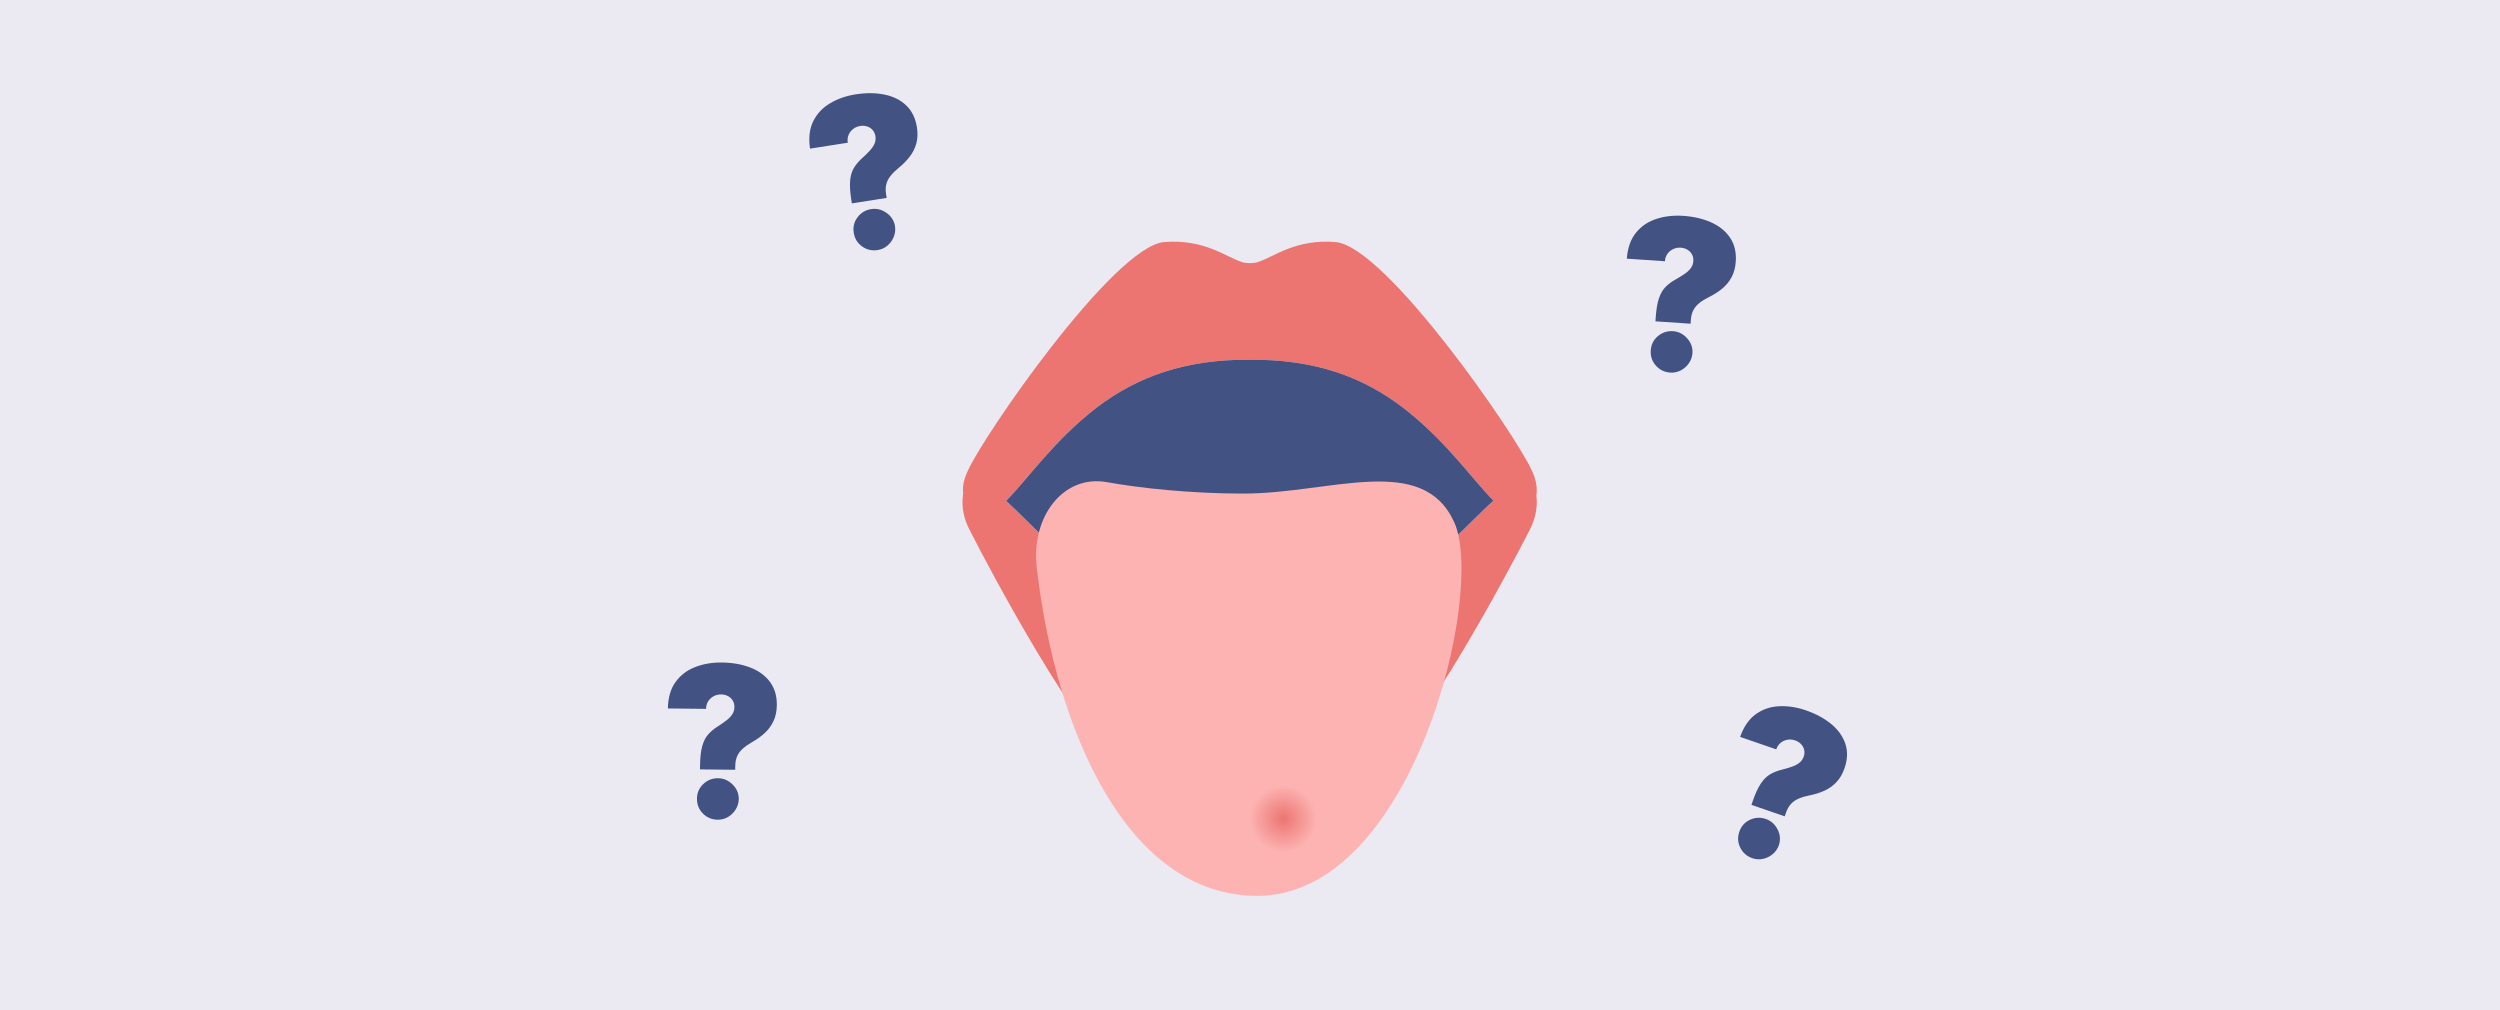
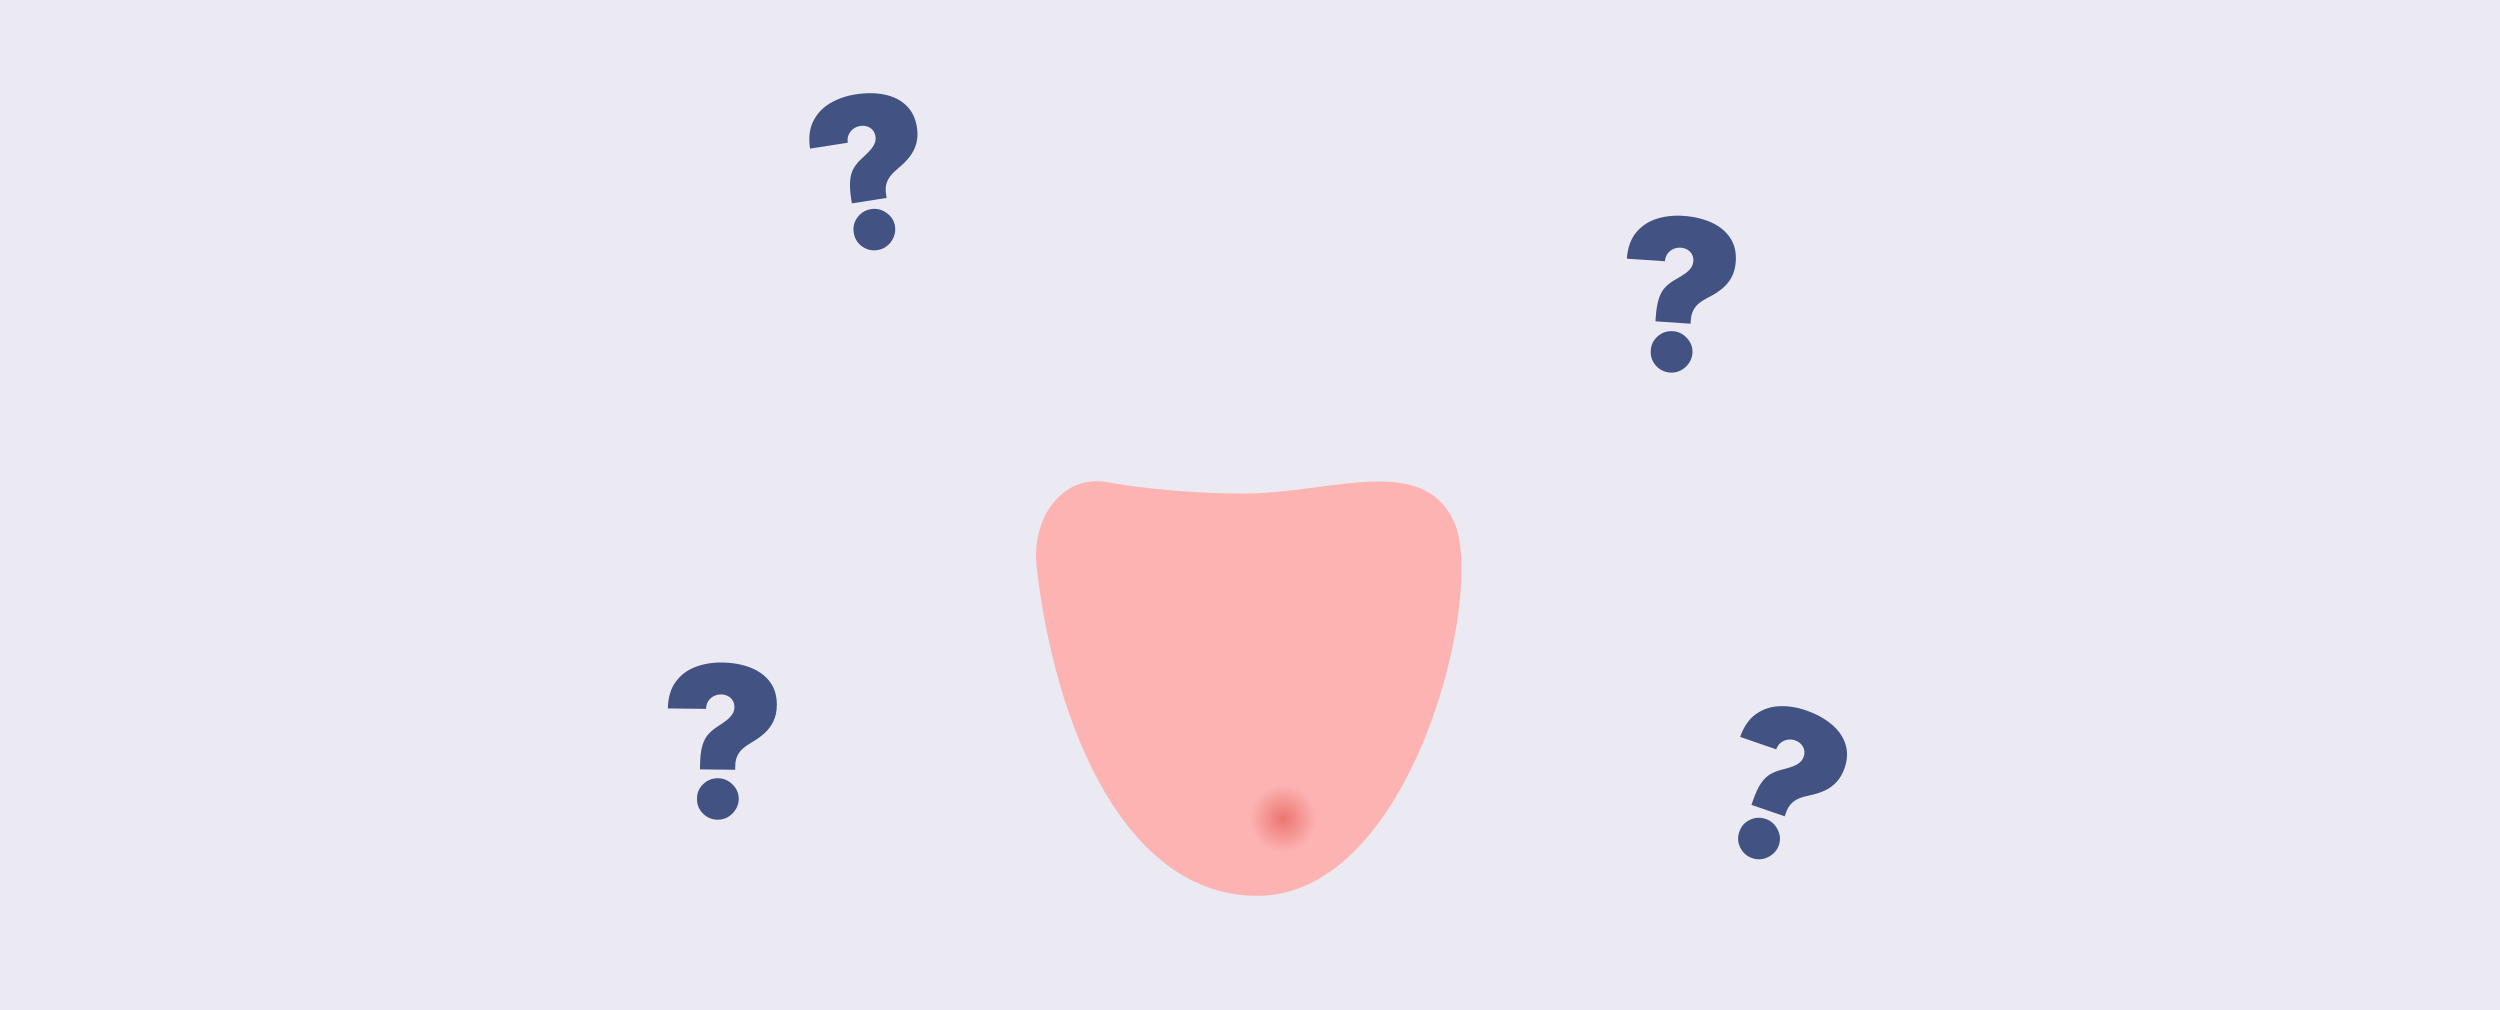
<svg xmlns="http://www.w3.org/2000/svg" width="1200" height="485" viewBox="0 0 1200 485" fill="none">
  <rect width="1200" height="485" fill="#EBE9F1" />
-   <path fill-rule="evenodd" clip-rule="evenodd" d="M737.475 237.894C738.158 243.473 736.906 249.051 734.401 254.06C723.13 276.26 682.373 351.854 664.044 364.378C646.967 376.104 626.475 378.153 612.016 376.331C603.933 375.421 595.736 375.421 587.653 376.331C573.081 378.153 552.588 376.104 535.625 364.378C517.296 351.854 476.425 276.26 465.268 254.06C462.65 249.051 461.511 243.473 462.194 237.894C462.194 237.439 462.308 237.097 462.308 236.756C461.967 233.796 462.536 230.38 464.358 226.396C471.644 209.546 534.601 118.355 558.736 116.192C577.976 114.599 588.564 123.365 595.736 125.642C596.04 125.793 596.381 125.907 596.761 125.983C596.989 126.059 597.216 126.097 597.444 126.097C597.672 126.097 597.899 126.135 598.127 126.211C598.279 126.211 598.431 126.211 598.582 126.211C599.038 126.287 599.493 126.325 599.949 126.325C600.404 126.325 600.859 126.287 601.315 126.211C601.467 126.211 601.618 126.211 601.77 126.211C601.998 126.135 602.225 126.097 602.453 126.097C602.681 126.097 602.909 126.059 603.136 125.983C603.516 125.907 603.857 125.793 604.161 125.642C611.333 123.365 621.921 114.599 641.161 116.192C665.296 118.355 728.253 209.546 735.54 226.396C737.475 230.722 737.93 234.593 737.475 237.667C737.475 237.742 737.475 237.818 737.475 237.894ZM682.829 270.796C692.278 265.559 705.712 250.417 716.869 240.285C706.736 230.266 694.327 211.71 673.266 195.543C654.026 180.857 631.029 172.433 599.949 172.66C568.868 172.433 545.872 180.857 526.518 195.543C505.456 211.823 493.047 230.38 482.914 240.399C494.071 250.531 507.278 265.559 516.727 270.796C530.616 278.424 556.118 292.996 577.521 304.836C591.41 312.464 608.259 312.464 622.149 304.836C643.438 292.996 668.939 278.424 682.829 270.796Z" fill="#EC7571" />
-   <path fill-rule="evenodd" clip-rule="evenodd" d="M682.829 270.796C692.278 265.559 705.712 250.417 716.869 240.285C706.736 230.266 694.327 211.71 673.266 195.543C654.026 180.857 631.029 172.433 599.949 172.66C568.868 172.433 545.872 180.857 526.518 195.543C505.456 211.823 493.047 230.38 482.914 240.399C494.071 250.531 507.278 265.559 516.727 270.796C530.616 278.424 556.118 292.996 577.521 304.836C591.41 312.464 608.259 312.464 622.149 304.836C643.438 292.996 668.939 278.424 682.829 270.796Z" fill="#415283" />
  <path d="M497.607 272.209C494.875 248.301 510.244 227.581 531.419 231.452C547.13 234.298 571.721 236.916 596.767 236.916C638.776 236.916 682.949 217.107 698.09 250.806C713.118 284.504 678.167 430 603.484 430C540.299 430 506.373 349.055 497.607 272.209Z" fill="#FCB3B2" />
  <path d="M408.895 97.622L408.628 95.924C408.017 92.034 407.836 88.885 408.086 86.478C408.336 84.07 408.953 82.077 409.937 80.497C410.917 78.893 412.191 77.388 413.758 75.982C415.112 74.755 416.306 73.589 417.34 72.484C418.398 71.376 419.187 70.249 419.708 69.104C420.253 67.955 420.421 66.721 420.214 65.4C420.028 64.221 419.582 63.228 418.876 62.421C418.169 61.614 417.293 61.039 416.249 60.696C415.204 60.352 414.093 60.273 412.914 60.459C411.64 60.659 410.508 61.139 409.516 61.899C408.547 62.655 407.814 63.603 407.317 64.745C406.844 65.882 406.714 67.135 406.929 68.502L388.82 71.347C388.053 66.153 388.57 61.759 390.373 58.165C392.173 54.548 394.864 51.685 398.447 49.576C402.026 47.443 406.102 46.017 410.677 45.299C415.723 44.506 420.343 44.541 424.538 45.404C428.729 46.244 432.201 47.969 434.955 50.581C437.705 53.169 439.429 56.679 440.125 61.112C440.573 63.965 440.473 66.554 439.823 68.879C439.194 71.177 438.136 73.288 436.651 75.212C435.185 77.11 433.402 78.912 431.303 80.619C429.761 81.876 428.495 83.126 427.507 84.369C426.514 85.588 425.829 86.915 425.451 88.352C425.069 89.765 425.026 91.415 425.322 93.301L425.589 94.999L408.895 97.622ZM421.259 120.033C418.524 120.463 416.028 119.877 413.771 118.274C411.533 116.645 410.21 114.449 409.8 111.686C409.354 109.002 409.948 106.553 411.581 104.339C413.238 102.122 415.434 100.798 418.169 100.369C420.763 99.961 423.2 100.557 425.481 102.155C427.785 103.75 429.16 105.89 429.606 108.574C429.872 110.417 429.651 112.167 428.945 113.824C428.259 115.454 427.244 116.834 425.899 117.964C424.551 119.069 423.004 119.759 421.259 120.033Z" fill="#415283" />
  <path d="M840.691 386.336L841.25 384.711C842.532 380.988 843.848 378.121 845.196 376.112C846.545 374.102 848.024 372.63 849.633 371.695C851.25 370.737 853.08 370.004 855.123 369.496C856.894 369.045 858.495 368.574 859.927 368.083C861.381 367.599 862.606 366.973 863.602 366.206C864.621 365.446 865.349 364.434 865.784 363.17C866.172 362.042 866.243 360.956 865.997 359.912C865.751 358.868 865.247 357.949 864.485 357.157C863.723 356.364 862.777 355.774 861.649 355.385C860.43 354.965 859.205 354.859 857.972 355.065C856.763 355.28 855.671 355.775 854.697 356.55C853.746 357.333 853.045 358.379 852.594 359.688L835.262 353.72C837.017 348.77 839.532 345.131 842.809 342.8C846.093 340.448 849.812 339.179 853.965 338.993C858.126 338.786 862.396 339.435 866.774 340.943C871.603 342.606 875.669 344.802 878.971 347.529C882.28 350.234 884.54 353.385 885.75 356.982C886.967 360.557 886.845 364.466 885.384 368.709C884.444 371.439 883.142 373.68 881.48 375.429C879.847 377.164 877.924 378.534 875.71 379.539C873.526 380.529 871.107 381.286 868.452 381.811C866.501 382.199 864.798 382.71 863.342 383.345C861.894 383.957 860.667 384.809 859.66 385.901C858.66 386.971 857.85 388.408 857.228 390.214L856.668 391.839L840.691 386.336ZM841.116 411.929C838.499 411.027 836.568 409.34 835.324 406.867C834.111 404.379 833.97 401.819 834.902 399.186C835.766 396.606 837.437 394.72 839.917 393.53C842.42 392.347 844.98 392.206 847.598 393.108C850.08 393.962 851.955 395.63 853.221 398.111C854.51 400.6 854.722 403.134 853.859 405.715C853.23 407.467 852.216 408.91 850.816 410.044C849.446 411.162 847.902 411.906 846.185 412.273C844.476 412.619 842.786 412.504 841.116 411.929Z" fill="#415283" />
  <path d="M794.616 154.235L794.732 152.521C795 148.591 795.522 145.481 796.3 143.189C797.078 140.898 798.122 139.091 799.432 137.769C800.744 136.422 802.319 135.238 804.159 134.215C805.751 133.318 807.174 132.446 808.428 131.598C809.706 130.752 810.726 129.829 811.488 128.828C812.273 127.829 812.711 126.662 812.802 125.329C812.883 124.138 812.669 123.071 812.159 122.127C811.649 121.183 810.923 120.428 809.98 119.862C809.038 119.295 807.971 118.971 806.781 118.89C805.495 118.803 804.284 119.02 803.148 119.54C802.036 120.063 801.111 120.825 800.373 121.828C799.659 122.832 799.254 124.024 799.161 125.406L780.872 124.161C781.276 118.926 782.756 114.756 785.311 111.652C787.869 108.525 791.128 106.33 795.089 105.069C799.052 103.783 803.344 103.298 807.964 103.612C813.06 103.959 817.557 105.018 821.456 106.791C825.356 108.539 828.359 110.992 830.464 114.15C832.572 117.284 833.473 121.089 833.169 125.566C832.973 128.447 832.3 130.949 831.151 133.072C830.027 135.173 828.528 136.997 826.652 138.544C824.802 140.068 822.664 141.43 820.238 142.629C818.455 143.512 816.944 144.45 815.704 145.442C814.466 146.411 813.503 147.553 812.816 148.87C812.129 150.163 811.722 151.762 811.592 153.667L811.475 155.382L794.616 154.235ZM801.698 178.832C798.936 178.644 796.632 177.518 794.787 175.455C792.967 173.369 792.164 170.934 792.377 168.15C792.538 165.434 793.66 163.177 795.744 161.381C797.852 159.587 800.287 158.784 803.049 158.972C805.669 159.15 807.913 160.271 809.782 162.336C811.675 164.403 812.541 166.794 812.38 169.511C812.23 171.366 811.627 173.024 810.571 174.483C809.54 175.92 808.244 177.04 806.682 177.843C805.122 178.622 803.461 178.952 801.698 178.832Z" fill="#415283" />
  <path d="M336.004 369.301L336.023 367.583C336.067 363.645 336.413 360.51 337.06 358.178C337.707 355.846 338.647 353.982 339.88 352.588C341.113 351.17 342.619 349.898 344.398 348.772C345.937 347.787 347.308 346.836 348.512 345.918C349.74 345.001 350.706 344.021 351.41 342.979C352.137 341.937 352.509 340.748 352.524 339.411C352.537 338.218 352.263 337.164 351.7 336.251C351.138 335.338 350.37 334.625 349.397 334.113C348.424 333.6 347.341 333.338 346.148 333.324C344.859 333.31 343.662 333.594 342.557 334.179C341.477 334.763 340.596 335.577 339.916 336.62C339.26 337.662 338.924 338.876 338.909 340.26L320.579 340.054C320.686 334.804 321.927 330.557 324.303 327.314C326.679 324.046 329.809 321.671 333.692 320.187C337.576 318.679 341.833 317.951 346.463 318.003C351.571 318.061 356.121 318.864 360.114 320.413C364.107 321.938 367.244 324.217 369.525 327.25C371.806 330.259 372.922 334.008 372.871 338.494C372.839 341.382 372.309 343.919 371.282 346.103C370.279 348.264 368.885 350.17 367.1 351.82C365.339 353.448 363.282 354.928 360.927 356.262C359.198 357.245 357.742 358.267 356.56 359.328C355.379 360.365 354.482 361.56 353.87 362.914C353.259 364.244 352.942 365.864 352.921 367.773L352.901 369.491L336.004 369.301ZM344.468 393.457C341.699 393.426 339.335 392.433 337.376 390.477C335.441 388.498 334.501 386.112 334.557 383.32C334.563 380.599 335.556 378.283 337.535 376.372C339.538 374.461 341.923 373.521 344.692 373.552C347.317 373.582 349.622 374.574 351.605 376.53C353.611 378.486 354.612 380.825 354.605 383.546C354.56 385.407 354.052 387.096 353.08 388.613C352.132 390.106 350.901 391.298 349.387 392.188C347.874 393.054 346.234 393.477 344.468 393.457Z" fill="#415283" />
  <circle cx="616" cy="393" r="16" fill="url(#paint0_radial_15485_161)" />
  <defs>
    <radialGradient id="paint0_radial_15485_161" cx="0" cy="0" r="1" gradientUnits="userSpaceOnUse" gradientTransform="translate(616 393) rotate(90) scale(16)">
      <stop stop-color="#EC7571" />
      <stop offset="1" stop-color="#FCB3B2" />
    </radialGradient>
  </defs>
</svg>